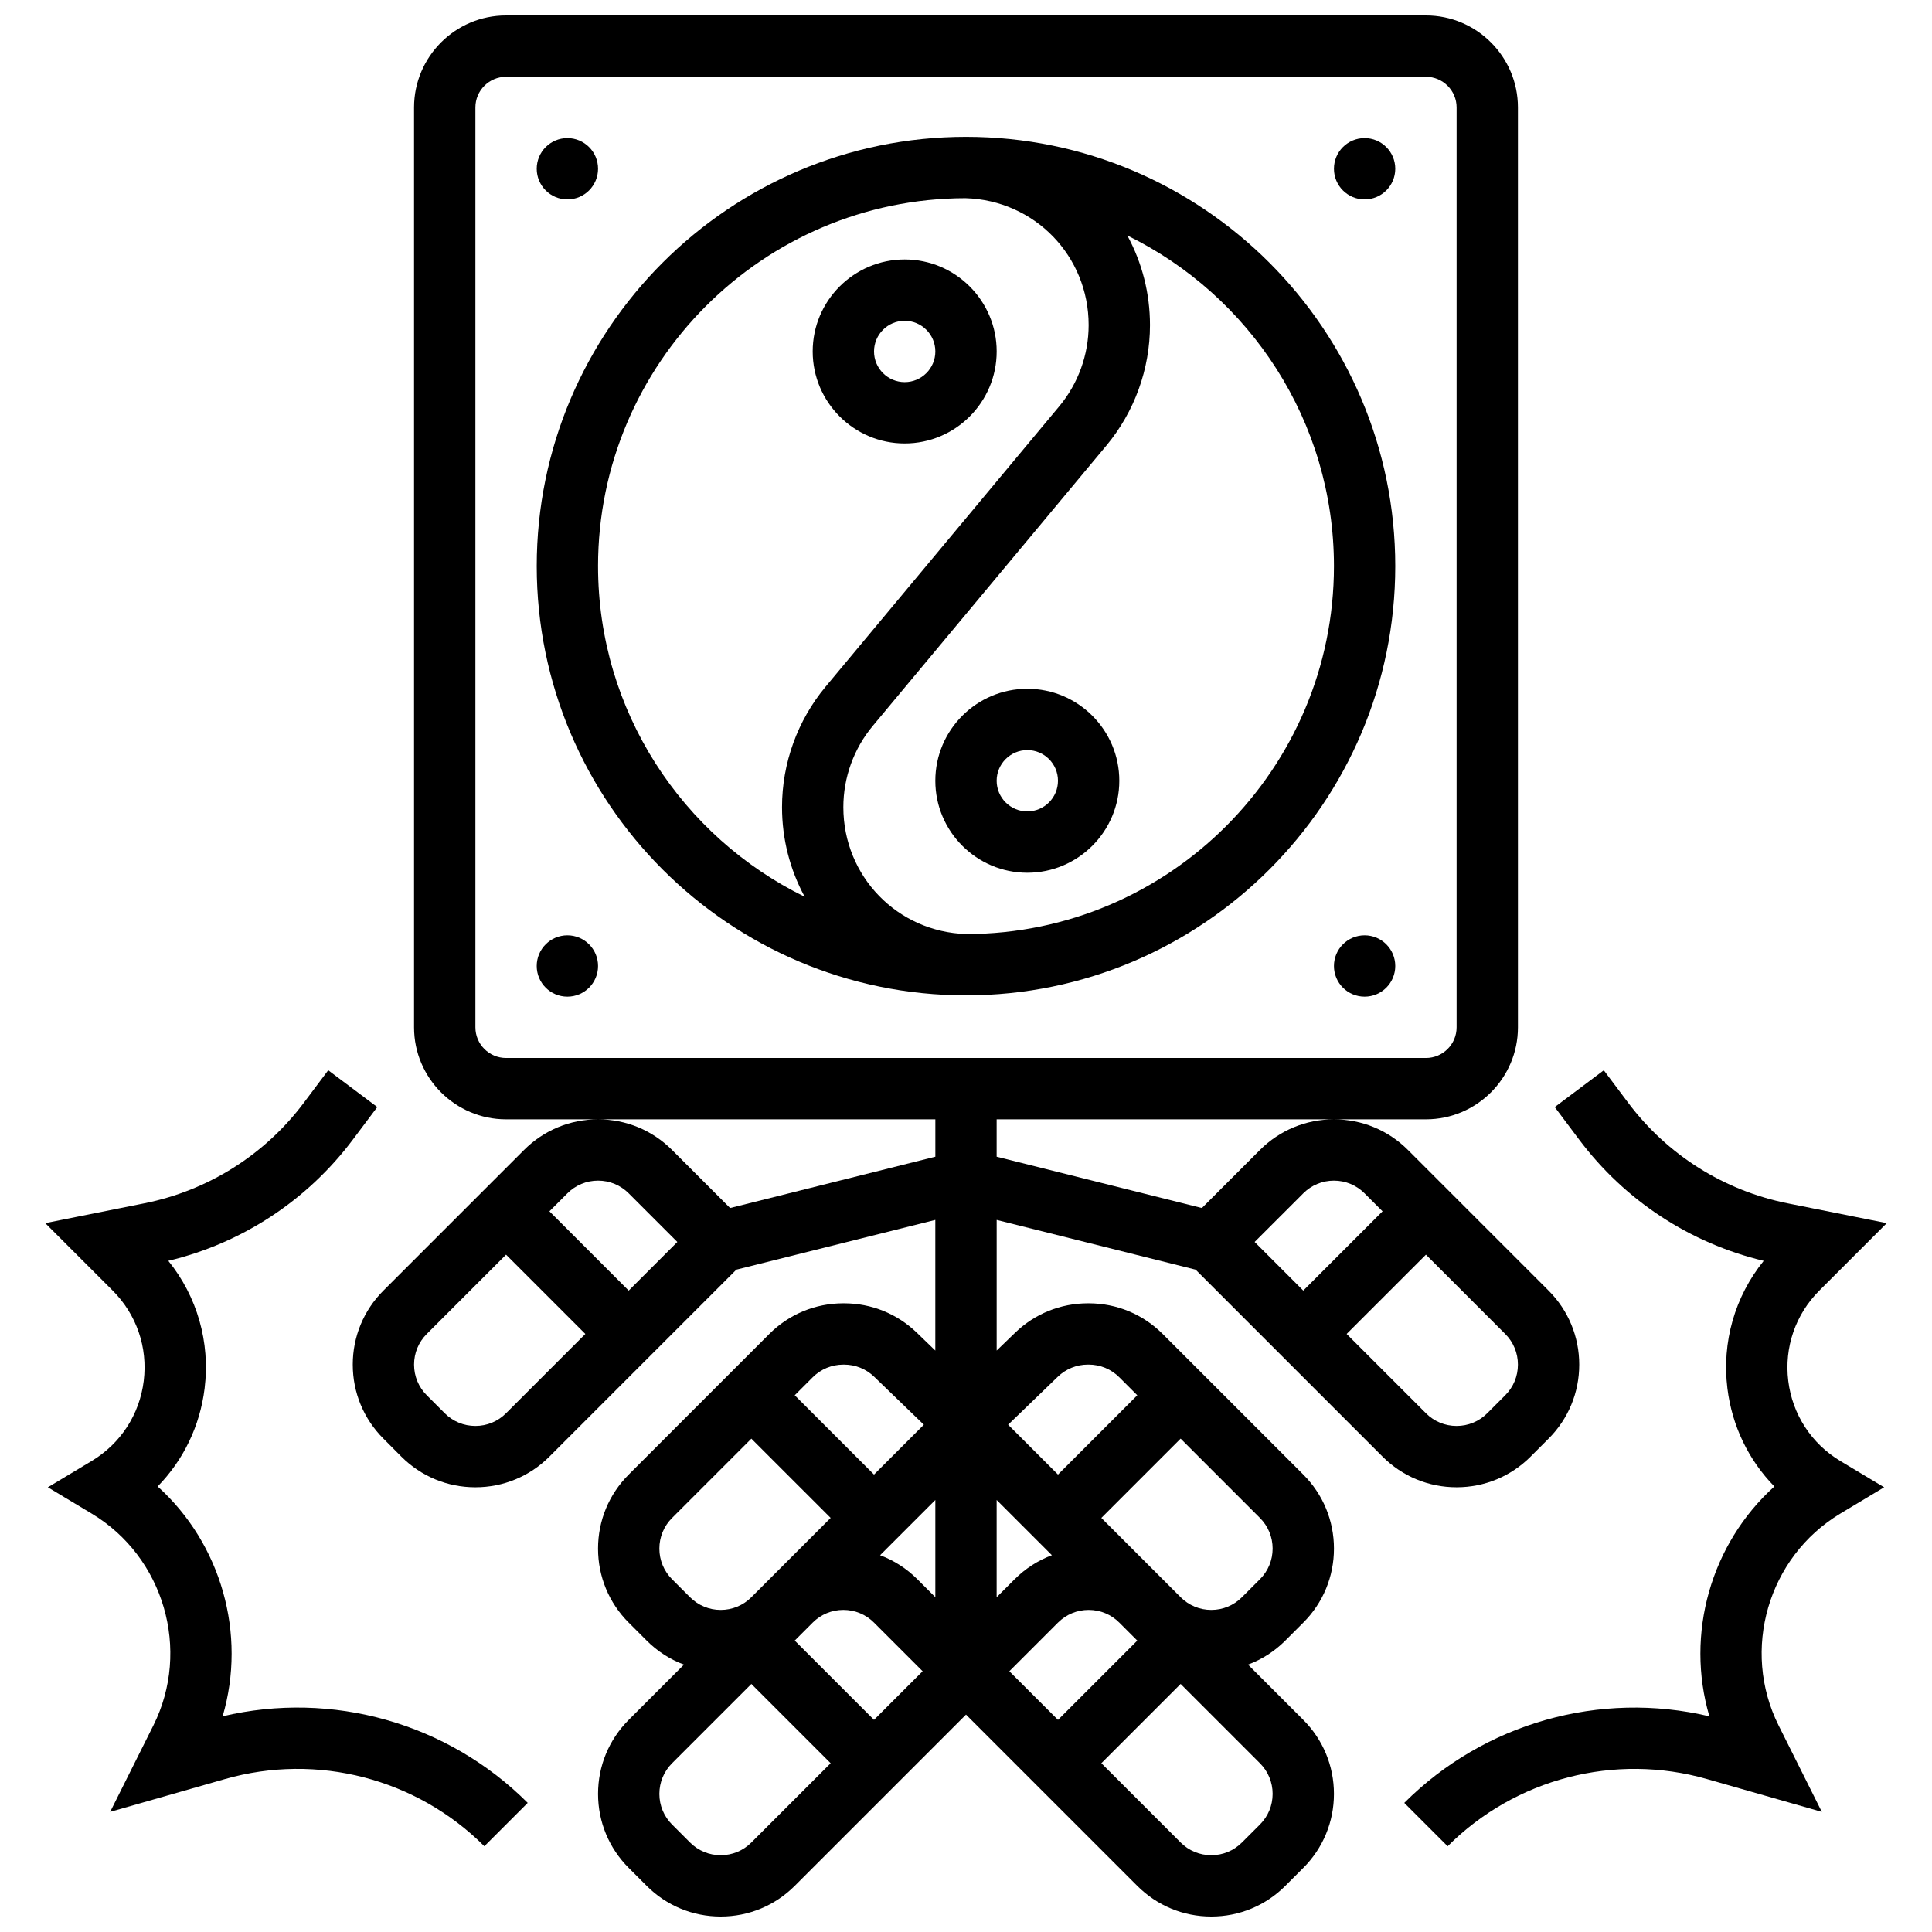
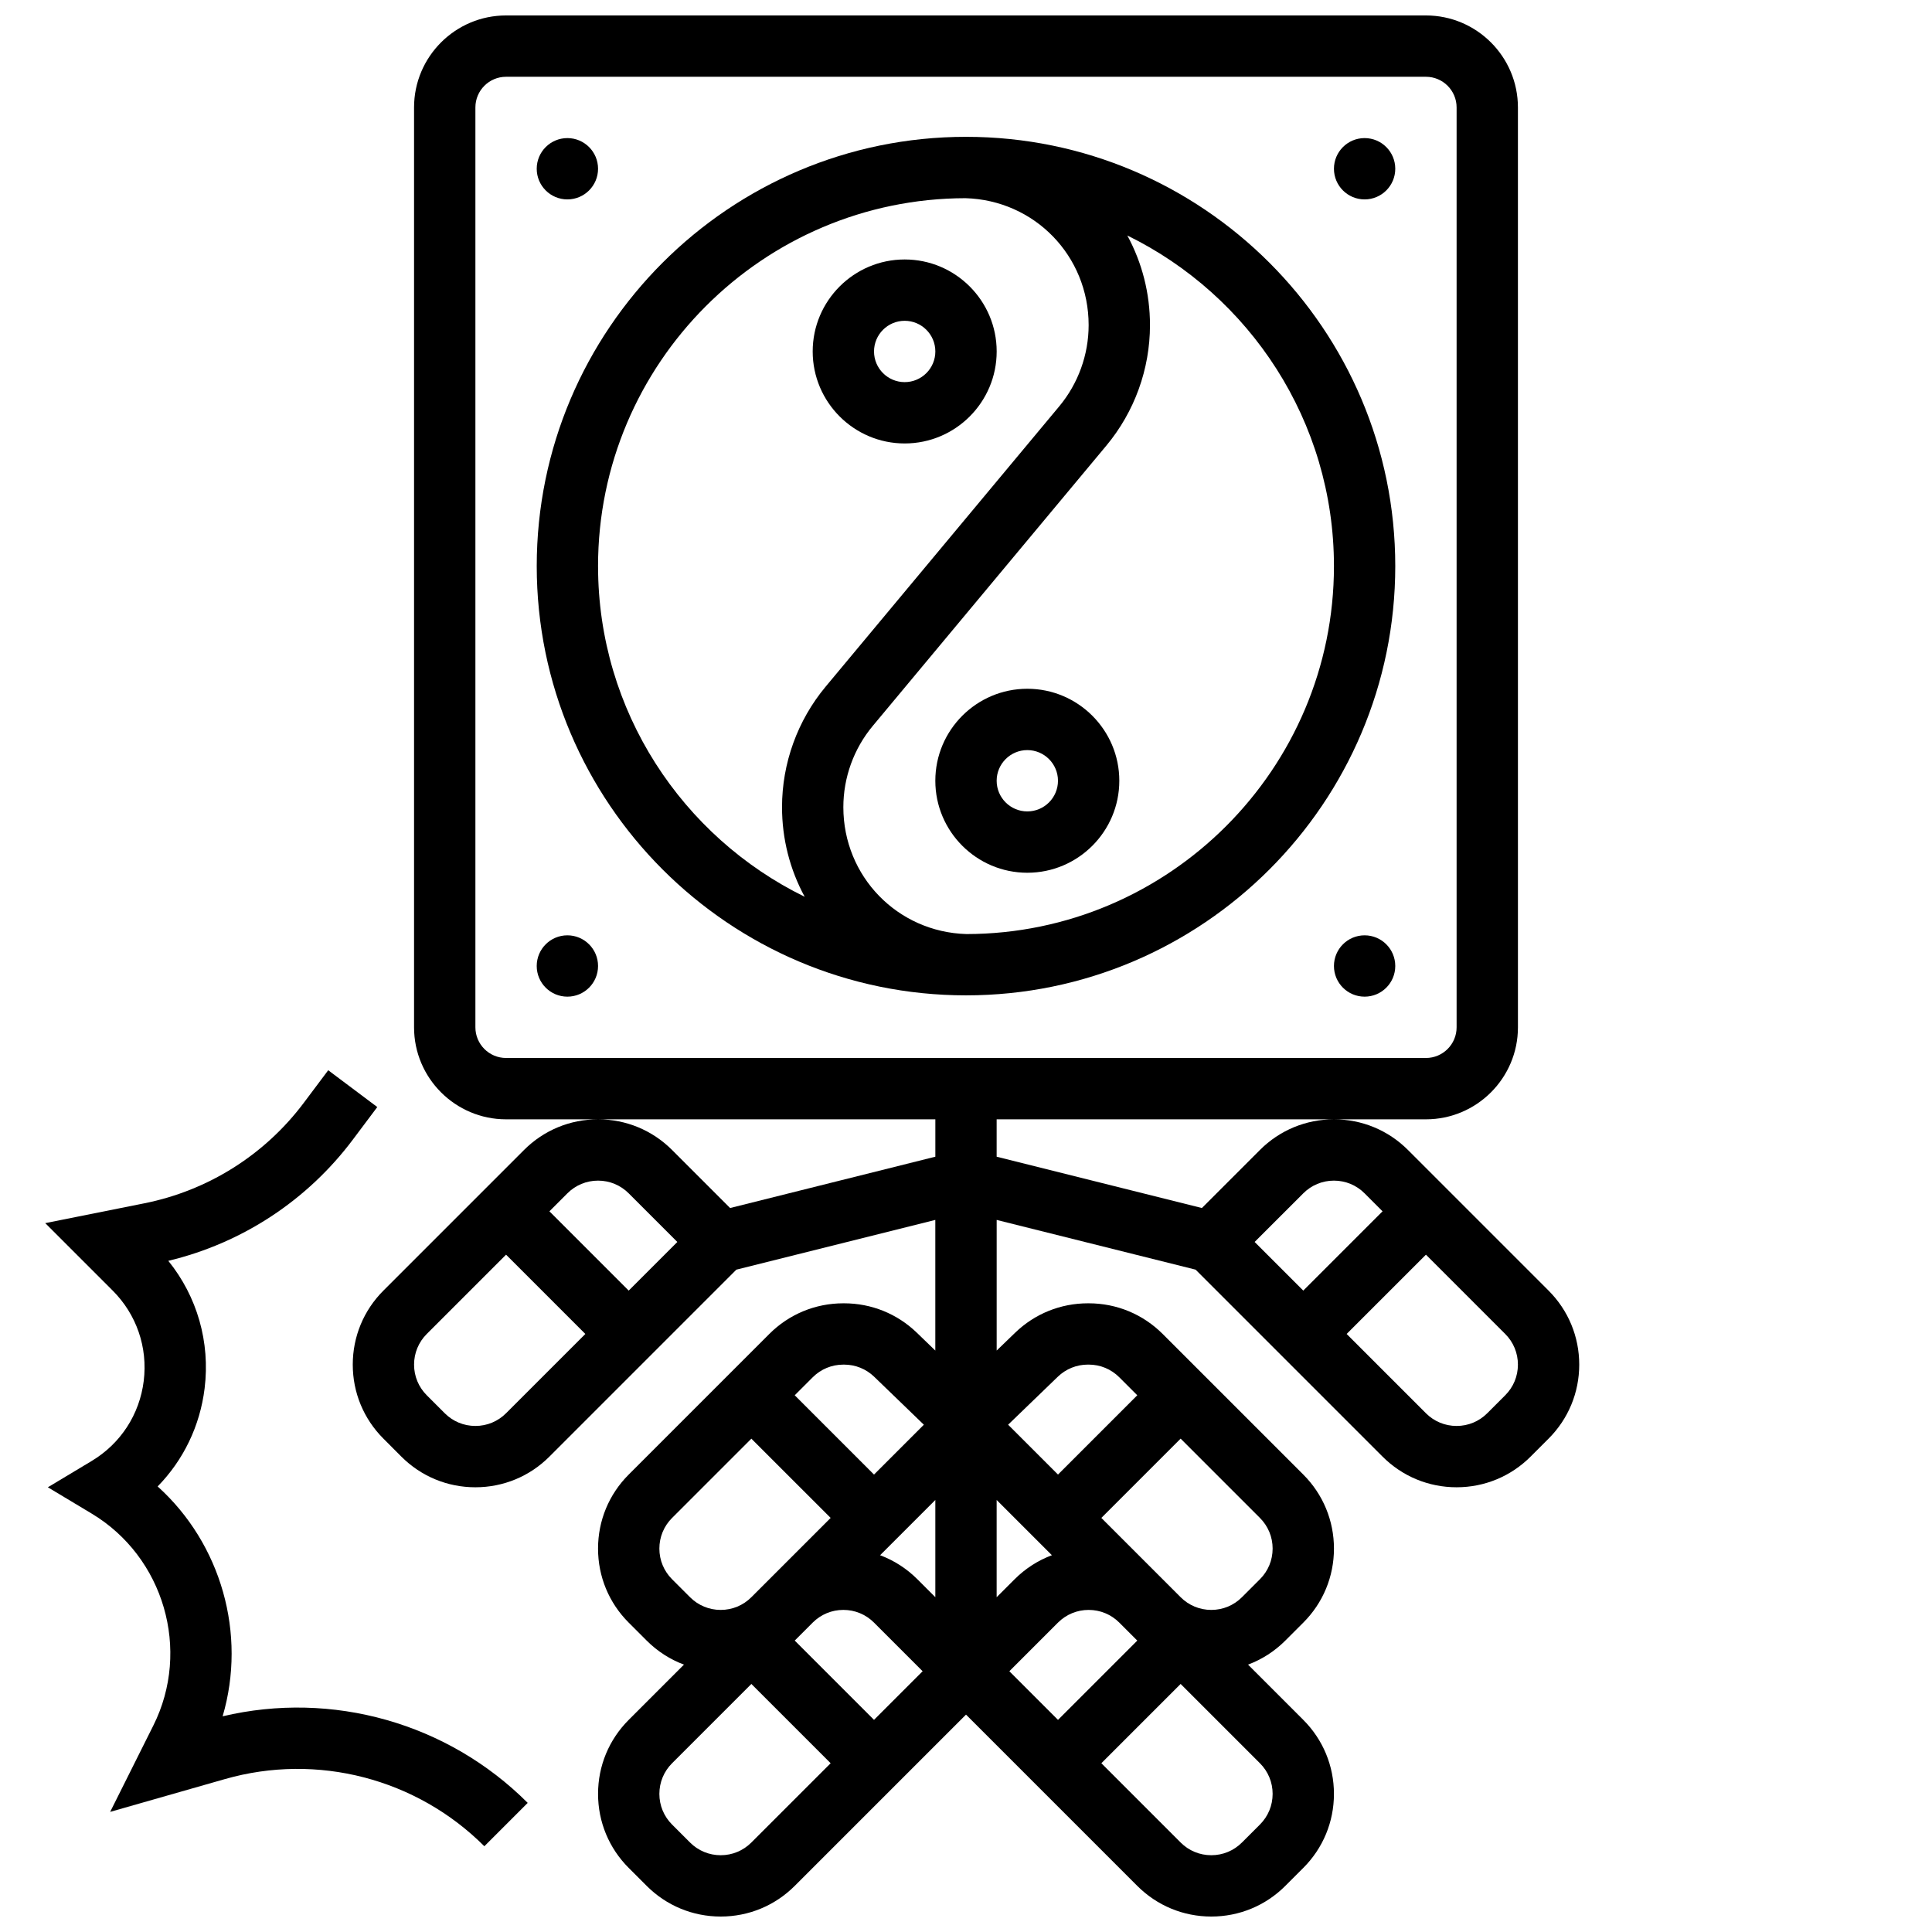
<svg xmlns="http://www.w3.org/2000/svg" width="800px" height="800px" version="1.1" viewBox="144 144 512 512">
  <defs>
    <clipPath id="a">
      <path d="m237 148.09h326v503.81h-326z" />
    </clipPath>
  </defs>
  <path d="m400 180.26c-62.73 0-113.76 51.035-113.76 113.76 0 62.73 51.035 113.76 113.76 113.76 62.73 0 113.76-51.035 113.76-113.76 0-62.727-51.035-113.76-113.76-113.76zm-97.512 113.77c0-53.727 43.676-97.441 97.383-97.508 18.305 0.535 32.629 15.289 32.629 33.633 0 7.852-2.769 15.5-7.797 21.535l-61.898 74.277c-7.457 8.949-11.562 20.289-11.562 31.938 0 8.418 2.09 16.535 6.008 23.75-32.398-15.867-54.762-49.184-54.762-87.625zm97.637 97.508c-18.305-0.535-32.629-15.289-32.629-33.633 0-7.852 2.769-15.5 7.797-21.531l61.902-74.281c7.457-8.949 11.562-20.289 11.562-31.938 0-8.418-2.09-16.535-6.008-23.75 32.398 15.871 54.762 49.184 54.762 87.629 0 53.723-43.676 97.438-97.387 97.504z" />
  <path d="m416.25 326.53c-13.441 0-24.379 10.934-24.379 24.379 0 13.441 10.938 24.379 24.379 24.379s24.379-10.934 24.379-24.379-10.938-24.379-24.379-24.379zm0 32.504c-4.481 0-8.125-3.644-8.125-8.125s3.644-8.125 8.125-8.125 8.125 3.644 8.125 8.125-3.644 8.125-8.125 8.125z" />
  <path d="m383.75 261.52c13.441 0 24.379-10.934 24.379-24.379 0-13.441-10.938-24.379-24.379-24.379s-24.379 10.934-24.379 24.379c0.004 13.441 10.938 24.379 24.379 24.379zm0-32.504c4.481 0 8.125 3.644 8.125 8.125s-3.644 8.125-8.125 8.125c-4.481 0-8.125-3.644-8.125-8.125s3.644-8.125 8.125-8.125z" />
  <g clip-path="url(#a)">
    <path d="m460.85 480.47 49.543 49.547c5.238 5.238 12.207 8.125 19.617 8.125 7.41 0 14.379-2.887 19.617-8.125l4.762-4.762c5.238-5.238 8.125-12.207 8.125-19.617 0-7.41-2.887-14.379-8.125-19.617l-37.262-37.266c-5.238-5.238-12.207-8.125-19.617-8.125-7.41 0-14.379 2.887-19.617 8.125l-15.379 15.379-54.391-13.598v-9.906h113.77c13.441 0 24.379-10.938 24.379-24.379l-0.004-243.78c0-13.441-10.938-24.379-24.379-24.379h-243.78c-13.441 0-24.379 10.938-24.379 24.379v243.78c0 13.441 10.938 24.379 24.379 24.379h113.77v9.906l-54.391 13.598-15.379-15.379c-5.238-5.238-12.207-8.125-19.617-8.125-7.41 0-14.379 2.887-19.617 8.125l-37.262 37.262c-5.238 5.238-8.125 12.207-8.125 19.617 0 7.41 2.887 14.379 8.125 19.617l4.754 4.766c5.238 5.238 12.207 8.125 19.617 8.125 7.41 0 14.379-2.887 19.617-8.125l49.543-49.547 52.727-13.18v34.621l-4.906-4.738c-5.199-5.019-12.043-7.785-19.273-7.785h-0.199c-7.41 0-14.379 2.887-19.617 8.125l-37.262 37.262c-5.238 5.238-8.125 12.207-8.125 19.617s2.887 14.379 8.125 19.617l4.762 4.762c2.852 2.852 6.215 5 9.883 6.371l-14.641 14.641c-5.238 5.238-8.125 12.207-8.125 19.617 0 7.41 2.887 14.379 8.125 19.617l4.762 4.762c5.238 5.238 12.207 8.125 19.617 8.125 7.41 0 14.379-2.887 19.617-8.125l45.391-45.391 45.387 45.391c5.238 5.238 12.207 8.125 19.617 8.125s14.379-2.887 19.617-8.125l4.762-4.762c5.238-5.238 8.125-12.207 8.125-19.617 0-7.41-2.887-14.379-8.125-19.617l-14.641-14.641c3.668-1.371 7.031-3.519 9.883-6.371l4.762-4.762c5.238-5.238 8.125-12.207 8.125-19.617s-2.887-14.379-8.125-19.617l-37.266-37.262c-5.238-5.238-12.207-8.125-19.617-8.125h-0.199c-7.227 0-14.07 2.766-19.273 7.785l-4.906 4.738v-34.621zm85.414 25.168c0 3.07-1.195 5.957-3.367 8.125l-4.762 4.762c-2.172 2.172-5.055 3.367-8.125 3.367-3.07 0-5.957-1.195-8.125-3.367l-21.012-21.012 21.012-21.012 21.012 21.012c2.172 2.168 3.367 5.055 3.367 8.125zm-56.883-45.391c2.172-2.172 5.055-3.367 8.125-3.367 3.07 0 5.957 1.195 8.125 3.367l4.762 4.762-21.012 21.012-12.887-12.887zm-211.27-35.871c-4.481 0-8.125-3.644-8.125-8.125v-243.78c0-4.481 3.644-8.125 8.125-8.125h243.78c4.481 0 8.125 3.644 8.125 8.125v243.78c0 4.481-3.644 8.125-8.125 8.125zm0 94.148c-2.172 2.172-5.055 3.367-8.125 3.367s-5.957-1.195-8.125-3.367l-4.762-4.762c-2.172-2.172-3.367-5.055-3.367-8.125 0-3.07 1.195-5.957 3.367-8.125l21.012-21.012 21.012 21.012zm32.504-32.504-21.012-21.012 4.762-4.762c2.172-2.172 5.055-3.367 8.125-3.367 3.07 0 5.957 1.195 8.125 3.367l12.887 12.887zm81.262 81.258-4.762-4.758c-2.852-2.852-6.215-5-9.883-6.371l14.641-14.641v25.77zm-24.379-61.641h0.199c2.992 0 5.828 1.145 7.984 3.227l13.152 12.703-13.211 13.211-21.012-21.016 4.762-4.762c2.168-2.168 5.055-3.363 8.125-3.363zm-32.504 65.008c-3.07 0-5.957-1.195-8.125-3.367l-4.762-4.758c-2.172-2.172-3.367-5.055-3.367-8.125 0-3.07 1.195-5.957 3.367-8.125l21.012-21.012 21.012 21.008-21.016 21.016c-2.168 2.168-5.051 3.363-8.121 3.363zm8.125 61.641c-2.172 2.172-5.055 3.367-8.125 3.367-3.07 0-5.957-1.195-8.125-3.367l-4.762-4.758c-2.172-2.172-3.367-5.055-3.367-8.125 0-3.07 1.195-5.957 3.367-8.125l21.012-21.012 21.012 21.008zm32.504-32.504-21.012-21.012 4.762-4.762c2.172-2.172 5.055-3.367 8.125-3.367 3.07 0 5.957 1.195 8.125 3.367l12.887 12.887zm56.883-29.137c3.07 0 5.957 1.195 8.125 3.367l4.762 4.762-21.012 21.012-12.891-12.891 12.887-12.887c2.172-2.168 5.059-3.363 8.129-3.363zm48.754 48.754c0 3.07-1.195 5.957-3.367 8.125l-4.762 4.762c-2.172 2.172-5.055 3.367-8.125 3.367-3.07 0-5.957-1.195-8.125-3.367l-21.012-21.012 21.012-21.012 21.012 21.012c2.172 2.172 3.367 5.055 3.367 8.125zm0-65.008c0 3.07-1.195 5.957-3.367 8.125l-4.762 4.762c-2.172 2.172-5.055 3.367-8.125 3.367-3.07 0-5.957-1.195-8.125-3.367l-21.012-21.012 21.012-21.012 21.012 21.012c2.172 2.172 3.367 5.055 3.367 8.125zm-56.938-45.531c2.156-2.078 4.988-3.227 7.984-3.227h0.199c3.07 0 5.957 1.195 8.125 3.367l4.762 4.762-21.012 21.012-13.215-13.211zm-1.555 47.289c-3.668 1.371-7.031 3.519-9.883 6.371l-4.762 4.762v-25.77z" />
  </g>
-   <path d="m617.91 509.95c-1.094-8.883 1.91-17.609 8.238-23.941l17.863-17.863-26.25-5.25c-16.91-3.383-31.922-12.844-42.27-26.641l-6.469-8.625-13 9.754 6.469 8.625c12.098 16.133 29.375 27.453 48.91 32.129-7.648 9.465-11.129 21.535-9.621 33.801 1.227 9.969 5.625 19.016 12.449 25.988-16.848 15.199-23.637 39.105-17.223 60.918-29-6.867-59.66 1.742-80.859 22.941l11.492 11.492c17.965-17.965 44.301-24.789 68.723-17.809l30.441 8.699-11.449-22.898c-9.996-19.988-2.812-44.656 16.352-56.156l11.613-6.969-11.613-6.969c-7.672-4.606-12.703-12.344-13.797-21.227z" />
  <path d="m203 598.84c6.414-21.812-0.375-45.719-17.223-60.918 6.824-6.973 11.223-16.02 12.449-25.988 1.508-12.262-1.973-24.332-9.621-33.801 19.539-4.676 36.812-15.996 48.91-32.129l6.469-8.625-13-9.754-6.469 8.625c-10.348 13.797-25.359 23.258-42.27 26.641l-26.254 5.254 17.863 17.863c6.332 6.328 9.332 15.055 8.238 23.941-1.094 8.883-6.121 16.621-13.801 21.227l-11.613 6.969 11.613 6.969c19.164 11.5 26.348 36.164 16.352 56.156l-11.449 22.898 30.441-8.699c24.426-6.981 50.762-0.156 68.723 17.809l11.492-11.492c-21.191-21.203-51.855-29.812-80.852-22.945z" />
  <path d="m302.49 188.72c0 4.488-3.641 8.125-8.125 8.125-4.488 0-8.129-3.637-8.129-8.125 0-4.488 3.641-8.125 8.129-8.125 4.484 0 8.125 3.637 8.125 8.125" />
  <path d="m513.76 188.72c0 4.488-3.637 8.125-8.125 8.125s-8.125-3.637-8.125-8.125c0-4.488 3.637-8.125 8.125-8.125s8.125 3.637 8.125 8.125" />
  <path d="m302.49 400c0 4.488-3.641 8.125-8.125 8.125-4.488 0-8.129-3.637-8.129-8.125s3.641-8.129 8.129-8.129c4.484 0 8.125 3.641 8.125 8.129" />
  <path d="m513.76 400c0 4.488-3.637 8.125-8.125 8.125s-8.125-3.637-8.125-8.125 3.637-8.129 8.125-8.129 8.125 3.641 8.125 8.129" />
</svg>